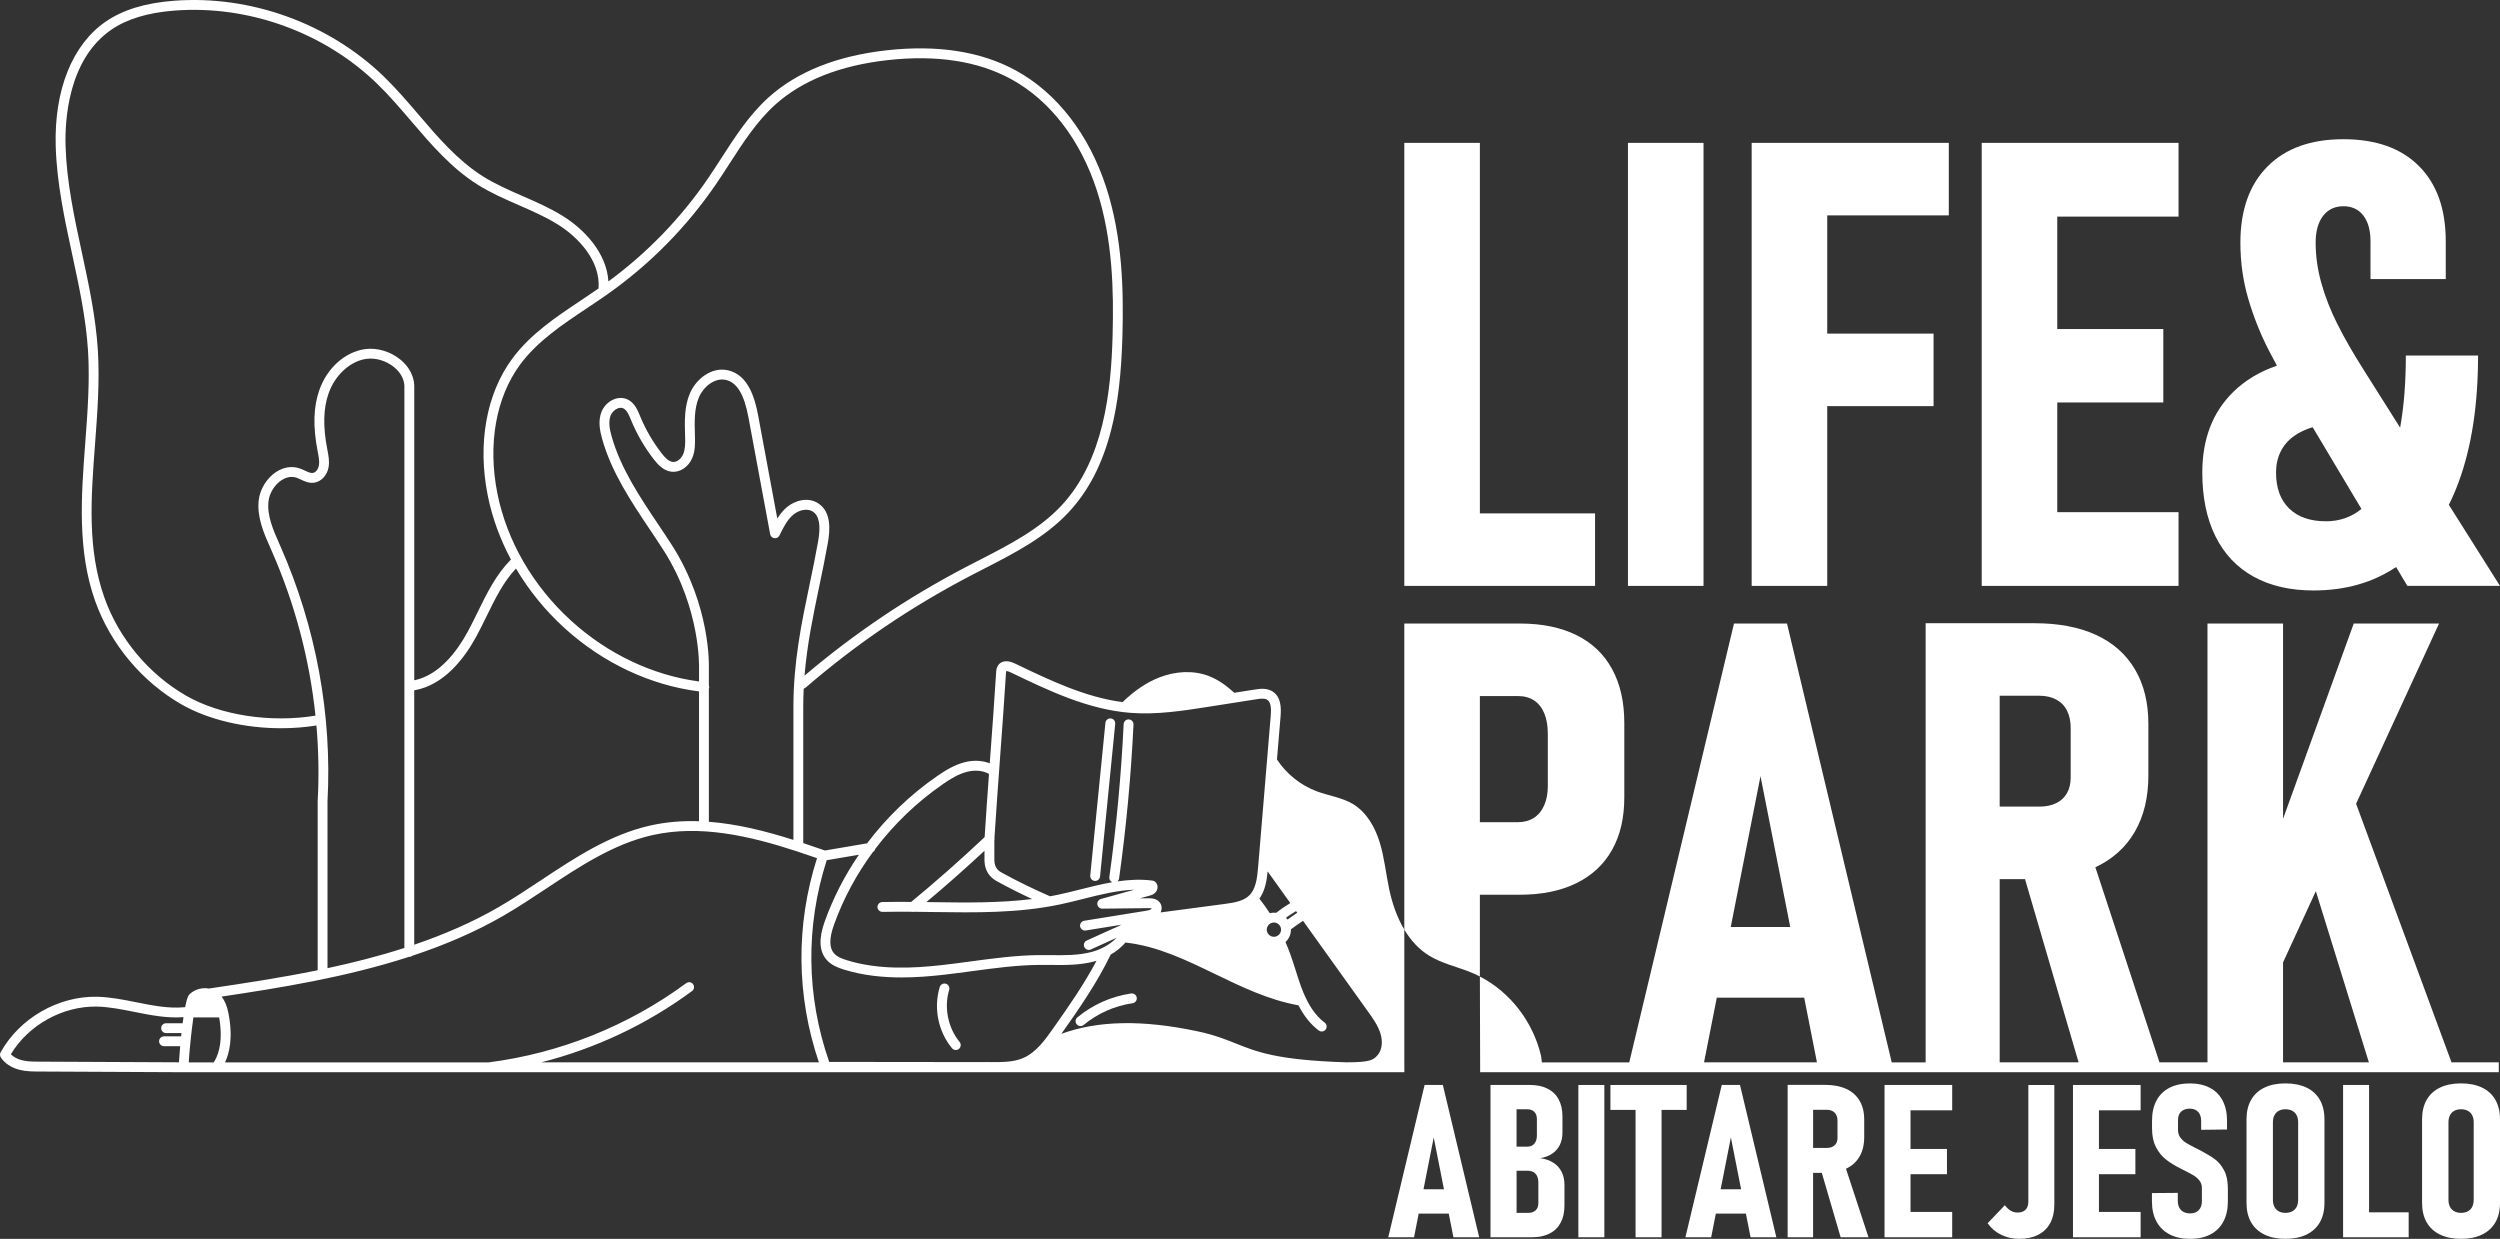
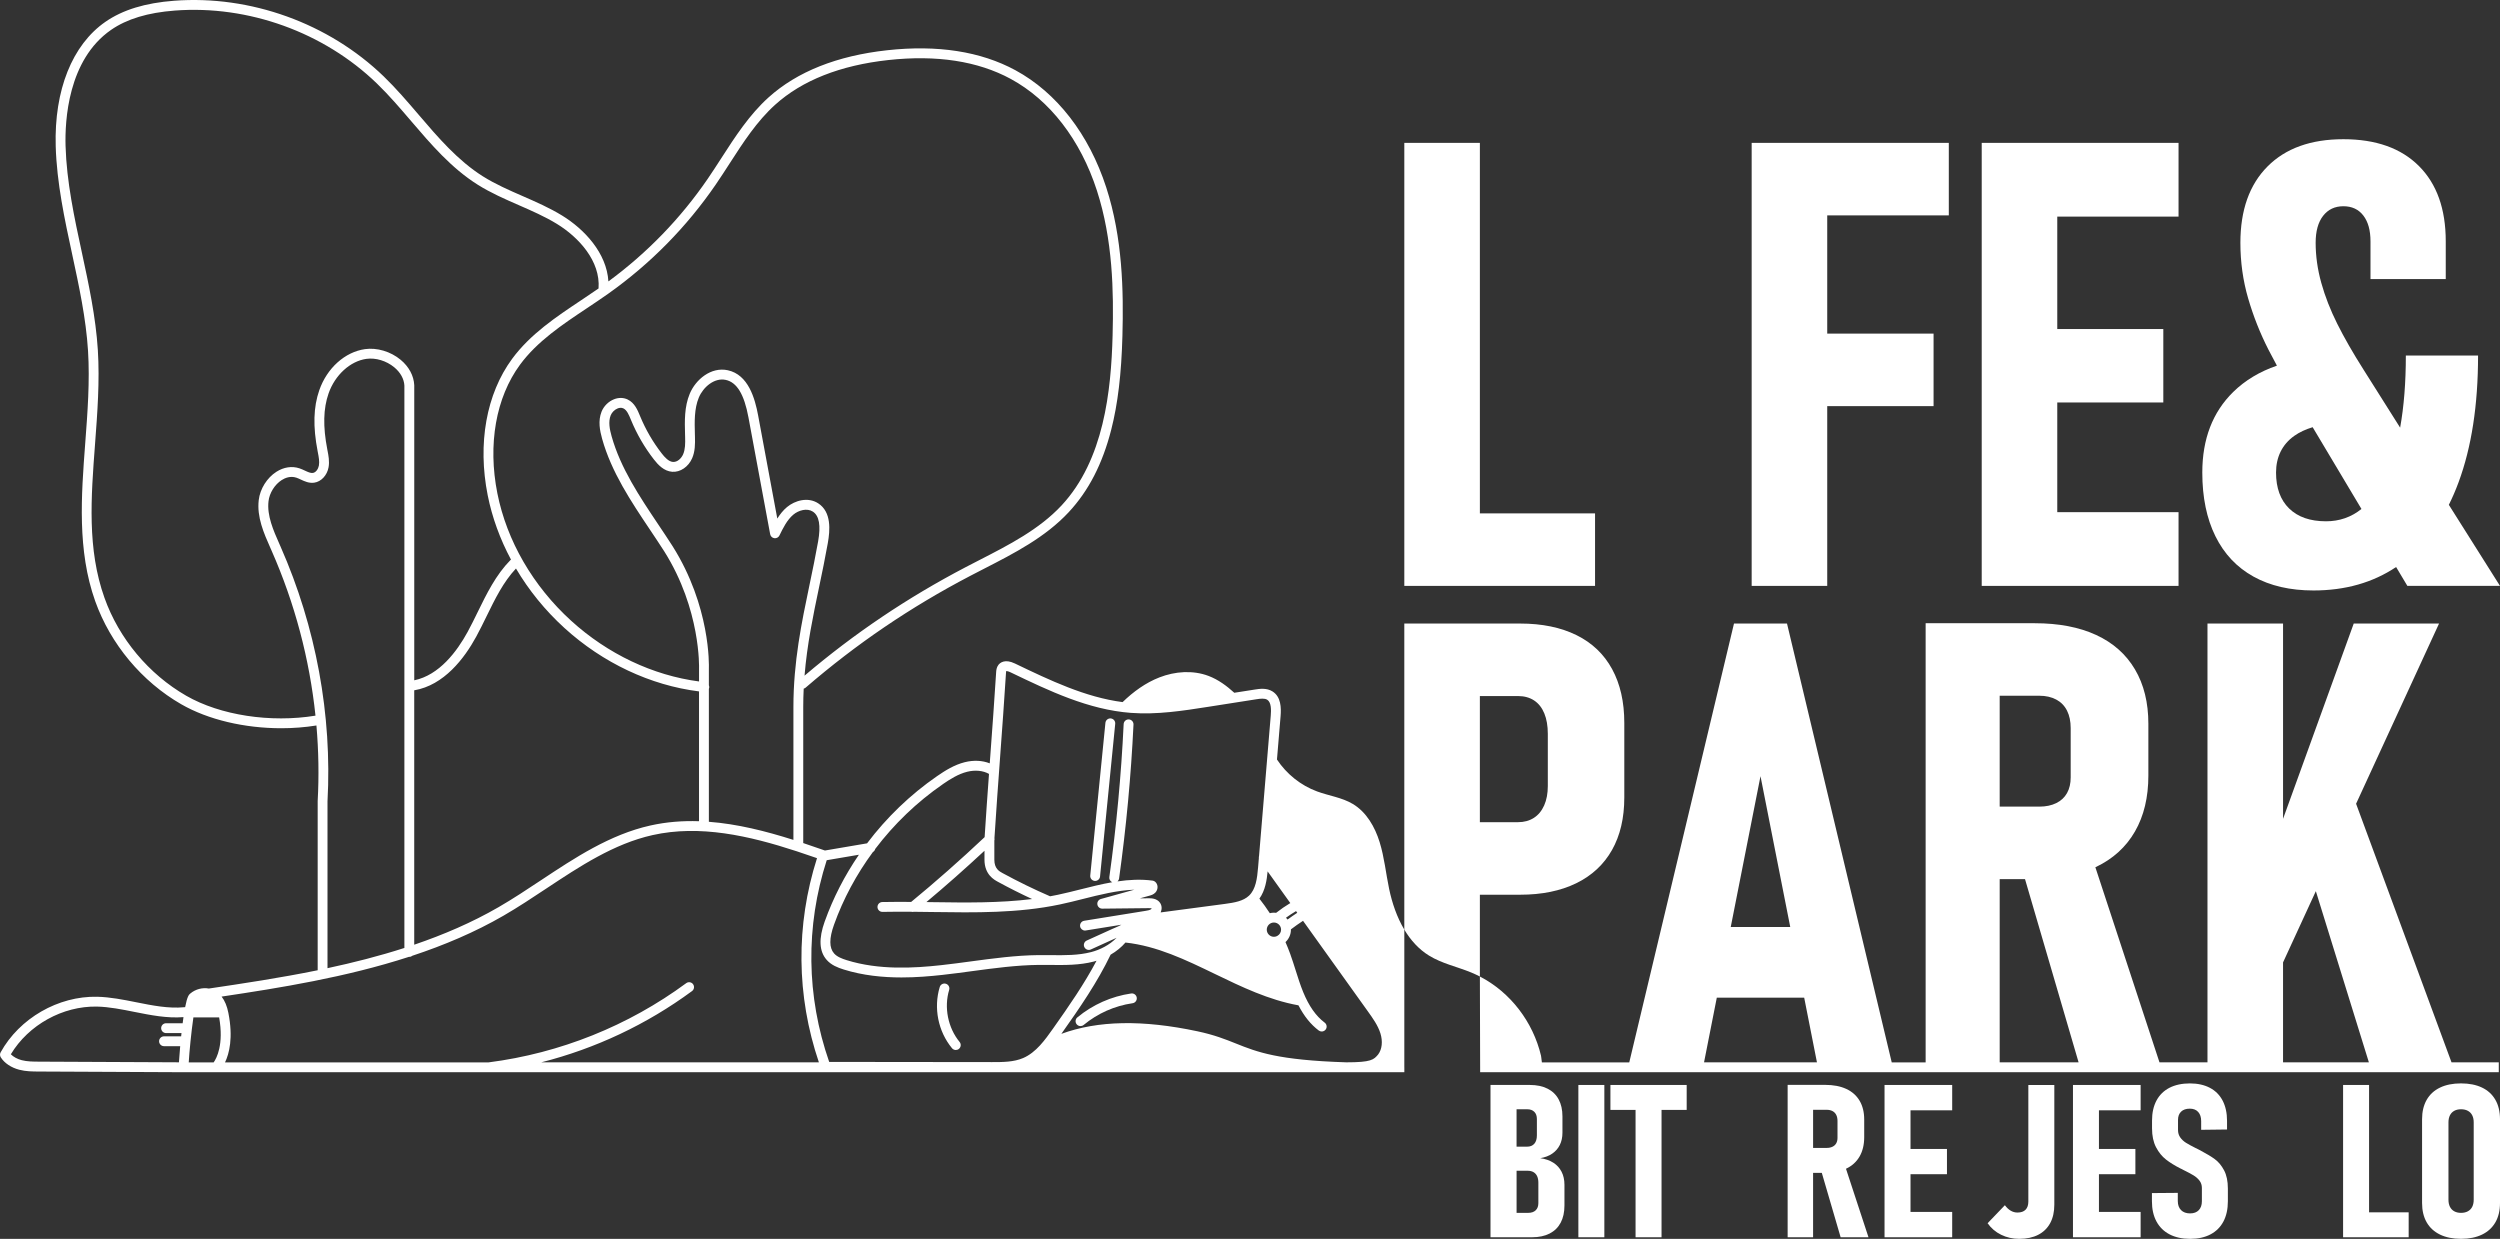
<svg xmlns="http://www.w3.org/2000/svg" id="Livello_2" viewBox="0 0 2670.87 1323.51">
  <rect x="0" y="0" width="2670.87" height="1323.51" fill="#333333" stroke="none" />
  <defs>
    <style>.cls-1{fill:#fff;}</style>
  </defs>
  <g id="Livello_1-2">
    <path class="cls-1" d="m1169.48,941.11c.18.02.35.03.53.03,2.67,0,4.96-2.03,5.23-4.74l16.2-163.11c.29-2.89-1.82-5.47-4.71-5.75-2.91-.28-5.47,1.82-5.76,4.72l-16.2,163.11c-.29,2.89,1.82,5.47,4.72,5.75Z" />
    <path class="cls-1" d="m1150.29,1094.32c1.04,1.26,2.54,1.91,4.06,1.91,1.18,0,2.37-.4,3.35-1.21,14.98-12.39,33.06-20.43,52.3-23.23,2.88-.42,4.86-3.09,4.45-5.97-.42-2.88-3.09-4.86-5.97-4.45-21.14,3.09-41.02,11.92-57.48,25.54-2.24,1.85-2.55,5.17-.7,7.41Z" />
    <path class="cls-1" d="m1021.13,1121.77c1.18,0,2.36-.39,3.34-1.2,2.24-1.85,2.56-5.16.71-7.4-12.44-15.08-16.81-36.92-11.14-55.63.84-2.78-.73-5.72-3.51-6.56-2.79-.84-5.72.73-6.56,3.51-6.76,22.33-1.75,47.38,13.09,65.37,1.04,1.26,2.54,1.91,4.06,1.91Z" />
    <polygon class="cls-1" points="1581.02 625.94 1704.07 625.94 1704.07 548.47 1581.02 548.47 1581.02 152.64 1500.3 152.64 1500.3 625.94 1533.5 625.94 1581.02 625.94" />
-     <rect class="cls-1" x="1739.23" y="152.64" width="80.73" height="473.31" />
    <polygon class="cls-1" points="1952.12 433.89 2065.72 433.89 2065.72 356.41 1952.12 356.41 1952.12 230.11 2082 230.11 2082 152.64 1952.12 152.64 1907.52 152.64 1871.39 152.64 1871.39 625.94 1952.12 625.94 1952.12 433.89" />
    <polygon class="cls-1" points="2197.88 625.94 2327.44 625.94 2327.44 547.17 2197.88 547.17 2197.88 429.98 2311.17 429.98 2311.17 351.53 2197.88 351.53 2197.88 231.41 2327.44 231.41 2327.44 152.64 2197.88 152.64 2152.96 152.64 2117.16 152.64 2117.16 625.94 2152.96 625.94 2197.88 625.94" />
    <path class="cls-1" d="m2407.52,616.01c17.79,9.88,39.17,14.81,64.13,14.81,33.9,0,63.3-8.36,88.23-25.04l12.03,20.16h98.96l-54.65-86.61c3.77-7.58,7.24-15.58,10.38-24.06,13.89-37.54,20.83-82.68,20.83-135.42h-77.15c0,28.95-2.05,54.6-6.1,77.02l-39.15-62.05c-11.29-17.79-20.62-34.07-28-48.83-7.38-14.76-13.07-29.35-17.09-43.78-4.02-14.43-6.02-28.7-6.02-42.81,0-12.37,2.65-21.97,7.97-28.81,5.32-6.83,12.53-10.25,21.65-10.25s16.22,3.31,21.32,9.93c5.1,6.62,7.65,15.79,7.65,27.51v40.36h80.4v-40.36c0-34.5-9.55-61.3-28.65-80.4-19.1-19.09-46.01-28.65-80.73-28.65s-61.74,9.71-81.05,29.13c-19.32,19.42-28.97,46.61-28.97,81.54,0,20.62,2.77,40.42,8.3,59.41,5.54,18.99,12.75,37.22,21.65,54.69,2.69,5.29,5.74,11.04,9.07,17.15-18.46,6.35-34.03,15.71-46.67,28.1-22.03,21.6-33.04,50.29-33.04,86.1,0,26.48,4.66,49.15,14,68.03,9.33,18.88,22.89,33.26,40.69,43.13Zm43.62-150.39c5.54-3.92,12.11-6.96,19.58-9.22l52.15,87.37c-10.95,8.76-23.57,13.15-37.87,13.15-16.93,0-30.06-4.56-39.39-13.67-9.33-9.12-14-21.92-14-38.41s6.51-30,19.53-39.23Z" />
    <path class="cls-1" d="m1526.77,1020.94c13.77,8.5,30.01,11.86,44.98,18.01,3.16,1.3,6.25,2.74,9.27,4.31v-87.39h42.97c23.22,0,43.18-4.07,59.9-12.21,16.71-8.14,29.46-19.96,38.25-35.48,8.79-15.51,13.18-34.23,13.18-56.15v-79.75c0-22.35-4.34-41.5-13.02-57.45-8.68-15.95-21.38-28.05-38.09-36.3-16.71-8.24-36.78-12.37-60.22-12.37h-123.7v327.01c6.69,11.19,15.34,20.92,26.47,27.78Zm54.26-277.32h40.69c6.72,0,12.48,1.58,17.25,4.72,4.77,3.15,8.41,7.76,10.9,13.83,2.49,6.08,3.74,13.35,3.74,21.81v55.66c0,8.03-1.3,14.97-3.9,20.83-2.61,5.86-6.3,10.31-11.07,13.35-4.78,3.04-10.42,4.56-16.93,4.56h-40.69v-134.76Z" />
    <path class="cls-1" d="m1500.3,1140.19v-147.02c-7.89-13.19-13.05-28.41-16.22-43.49-3.49-16.65-5.11-33.73-10.14-49.98-5.03-16.25-14.07-32.1-28.68-40.81-11.59-6.92-25.46-8.69-38.13-13.36-17.44-6.42-32.67-18.62-42.88-34.13l3.84-46.08c.78-9.39.51-20.9-8.63-26.65-6.32-3.97-13.87-2.78-18.87-2l-21.93,3.44c-8.18-7.45-17.17-14.07-27.48-17.98-16.74-6.35-35.8-4.94-52.48,1.55-14.83,5.77-27.92,15.31-39.37,26.41-39.9-5.19-77.73-23.33-114.41-40.94l-.71-.34c-10.78-5.17-15.85-.67-17.54,1.5-2.11,2.73-2.32,5.99-2.44,7.93-1.86,29.7-4.08,59.9-6.23,89.1-.2,2.71-.4,5.46-.6,8.18-7.88-3.13-17.24-3.6-26.76-1.21-11.02,2.77-20.68,8.78-29.47,14.85-28.73,19.84-54.04,44.26-74.84,71.82l-45.01,7.66c-7.67-2.7-15.4-5.37-23.18-7.95v-145.49c0-6.64.18-13.12.49-19.49.74-.2,1.46-.54,2.08-1.08,54.31-46.85,111.85-85.92,175.91-119.43,4.91-2.57,9.87-5.11,14.83-7.66,32.08-16.45,65.25-33.46,90.29-60.32,21.26-22.8,36.12-51.63,45.44-88.13,7.08-27.73,10.88-59.59,11.97-100.26,1.28-48.06.23-104.48-17.27-158.52-18.42-56.87-52.91-101.38-97.12-125.31-37.06-20.07-83.16-27.24-137.02-21.31-53.47,5.89-96.07,22.83-126.63,50.36-20.58,18.55-35.74,42.06-50.4,64.79-4.75,7.36-9.66,14.97-14.65,22.26-29.06,42.37-64.72,79.18-106.07,109.55-1.82-30.4-25.76-55.85-49.48-70.38-13.48-8.26-28.06-14.63-42.17-20.79-14.36-6.27-29.21-12.76-42.5-21.13-26.71-16.82-47.94-41.64-68.47-65.66-11.86-13.87-24.13-28.22-37.47-41.11C351.18,24.83,267.5-5.37,186.07.79c-30.9,2.34-54.9,9.69-73.39,22.48-35.52,24.56-54.89,73.02-53.16,132.96,1.13,39.2,9.51,78.03,17.61,115.58,7.25,33.6,14.75,68.34,16.91,102.93,2.03,32.42-.51,66.03-2.97,98.53-4.26,56.42-8.67,114.76,10.64,168.98,16.31,45.79,49.84,85.95,91.98,110.17,28.82,16.57,67.79,25.59,106.68,25.59,12.69,0,25.37-.96,37.69-2.94,2.33,26.88,2.8,53.86,1.33,80.69,0,.1,0,.19,0,.29v180.52c-40.37,8.24-79.98,14.15-116.26,19.54-6.79-1.27-14.25.62-19.86,5.34-1.36,1.15-3.2,2.71-5.49,14.61-.35-.04-.7-.04-1.06,0-16.49,1.65-34.1-1.88-51.13-5.29-13.68-2.74-27.83-5.58-41.74-5.88-41.62-.94-83.05,22.98-103.18,59.37-.93,1.68-.87,3.73.16,5.36,3.89,6.15,11.08,10.98,19.73,13.24,7.08,1.85,14.16,1.88,21.01,1.91l154.66.74h2.16s.02.01.03.01c.03,0,.06,0,.1,0h25.66s6.61,0,6.61,0h1269.53v-5.31Zm-759.84-88.71c-1.72-2.34-5.02-2.84-7.35-1.11-61.85,45.58-134.81,74.83-211.02,84.61H240.41c4.45-9.28,8.89-26.17,3.55-52.95-1.38-7.14-3.83-12.97-7.21-17.33,62.12-9.28,132.76-20.57,200.23-42.48.11,0,.21.03.31.03,1.26,0,2.41-.46,3.32-1.21,33.79-11.18,66.73-25.08,97.32-42.78,15.6-9.03,30.97-19.22,45.82-29.07,35.4-23.47,72-47.74,113.29-56.99,50.64-11.35,103.14.63,153.73,17.13.29.13.6.23.92.3,7.1,2.32,14.15,4.73,21.16,7.18-22.82,71.69-22.13,146.87,2.01,218.16h-296.72c57.96-14.7,112.89-40.56,161.18-76.15,2.34-1.72,2.84-5.02,1.11-7.35Zm-538.82,83.49c.6-10.79,2.69-32.38,4.98-48.06h27.51c5.13,29.15-2.75,43.71-5.85,48.07h-26.65Zm240.91-397.47c31.8-5.46,53.52-34.01,66.23-57.34,3.89-7.14,7.53-14.57,11.04-21.76,9.21-18.83,17.93-36.64,31.43-51.04,13.72,23.27,31.18,44.81,51.78,63.56,41.01,37.33,91.88,61.26,143.76,67.75v138.68c-17.4-.58-34.79.72-52.06,4.59-43.18,9.68-80.61,34.49-116.8,58.49-14.72,9.76-29.95,19.86-45.28,28.73-28.32,16.39-58.78,29.45-90.11,40.12v-271.77Zm759.81,269.46c33.75,3.69,63.94,18.26,95.86,33.7,28.19,13.64,57.34,27.71,88.99,33.38,6.01,11.62,13.15,20.48,21.69,26.91.95.71,2.06,1.06,3.16,1.06,1.6,0,3.17-.72,4.21-2.1,1.75-2.32,1.28-5.62-1.04-7.37-9.33-7.02-16.85-17.72-22.99-32.71-3.09-7.54-5.62-15.55-8.06-23.3-1.81-5.74-3.68-11.67-5.79-17.47-1.54-4.22-3.23-8.44-5.04-12.58,3.57-3.32,5.82-8.04,5.82-13.28,0-.11-.01-.21-.02-.32,4.2-3.18,8.52-6.24,12.94-9.14l69.29,96.77c5.27,7.37,10.73,14.98,13.37,23.41,2.69,8.58,1.79,17.02-2.4,22.61-4.71,5.59-7.25,8.4-34.04,8.4-73.51-2.35-95.11-10.98-117.99-20.13-11.31-4.52-22.99-9.19-41.1-13.04-58.54-12.44-106.32-11.56-145.32,2.75,19.76-27.91,38.63-55.4,52.63-84.59,6.2-3.58,11.56-7.97,15.85-12.96Zm158.63-21.39c4.21,0,7.64,3.42,7.64,7.63,0,2.77-1.5,5.18-3.72,6.52-.13.05-.27.08-.4.14-.26.12-.5.28-.73.43-.87.34-1.8.54-2.79.54-4.21,0-7.63-3.42-7.63-7.63s3.42-7.63,7.63-7.63Zm12.89-5.13c3.47-2.52,7.07-4.88,10.76-7.06l1.29,1.8c-3.52,2.32-6.99,4.73-10.38,7.22-.52-.69-1.07-1.36-1.67-1.97Zm-19.62-49.49l24.23,33.84c-5.26,3.15-10.32,6.65-15.14,10.43-.78-.1-1.56-.17-2.36-.17-1.51,0-2.97.21-4.38.56-3.48-5.34-7.21-10.54-11.14-15.53,6.36-8.83,7.97-20.23,8.79-29.13Zm-285.75-122.83c2.15-29.23,4.37-59.46,6.24-89.22.03-.48.09-1.52.2-1.98.59-.03,2.16.15,4.72,1.38l.7.34c40.48,19.43,82.35,39.53,127.77,42.96,27.94,2.1,55.72-2.25,82.58-6.46l51.5-8.08c4.56-.72,8.89-1.21,11.64.51,4.39,2.76,4.24,10.95,3.75,16.87l-12.52,150.11c-.22.72-.28,1.47-.19,2.22l-.83,9.94c-1,11.99-2.49,23.32-9.65,30.13-6.12,5.83-15.44,7.48-26.09,8.89l-68.35,9.06c1.43-3.22,1.55-7.06-.66-10.27-3.41-4.95-9.67-4.87-12.35-4.85l-9.27.1,10.34-2.87c1.7-.47,4.28-1.19,6.32-3.35,1.57-1.67,2.43-4.02,2.29-6.3-.13-2.1-1.06-3.97-2.62-5.27-.77-.64-1.7-1.04-2.68-1.17-12.59-1.65-25.09-.99-37.45.83.87-.8,1.49-1.89,1.67-3.15,7.59-54.32,12.77-109.62,15.39-164.39.14-2.9-2.1-5.37-5-5.51-2.93-.14-5.37,2.1-5.51,5-2.6,54.44-7.75,109.43-15.3,163.43-.33,2.38.99,4.58,3.08,5.51-11.43,1.99-22.74,4.84-33.87,7.64-7.98,2.01-16.23,4.09-24.29,5.79-2.74.58-5.49,1.11-8.24,1.61-.05-.02-.08-.05-.13-.07-17.06-7.39-33.98-15.65-50.29-24.54l-.43-.23c-3.46-1.87-8.69-4.7-8.69-14.27v-20.42c.26-.86.3-1.77.11-2.64,1.84-29.12,4.01-58.68,6.11-87.29Zm-2.53,133.88l.39.21c11.83,6.46,23.99,12.57,36.29,18.28-35,4.34-70.87,3.84-105.79,3.34-2.36-.03-4.76-.06-7.14-.1,20.47-17.12,41.57-35.77,62.04-54.82v9.56c0,15.85,10.32,21.43,14.21,23.53Zm-58.81-104.17c7.98-5.51,16.66-10.94,26.06-13.3,8.57-2.16,17.08-1.28,23.36,2.28-1.63,22.34-3.25,45.05-4.67,67.54-25.77,24.29-52.81,48.14-78.47,69.21-10.28-.08-20.62-.08-30.85.13-2.91.06-5.21,2.46-5.15,5.37.06,2.87,2.4,5.15,5.26,5.15.04,0,.07,0,.11,0,10.26-.21,20.66-.21,31-.12.43.11.86.18,1.31.18.4,0,.81-.06,1.2-.16,6.84.06,13.66.15,20.39.25,44.7.65,90.91,1.32,135.52-8.07,8.26-1.74,16.62-3.84,24.69-5.88,18.06-4.55,36.58-9.22,54.94-9.91l-35.71,9.93c-2.54.71-4.17,3.19-3.8,5.81.37,2.6,2.59,4.52,5.21,4.52h.06l49.45-.54c2.03-.03,2.96.14,3.35.24-.1.27-.31.61-.61.85-1.35,1.06-3.83,1.46-6.01,1.81l-65.51,10.57c-2.87.46-4.82,3.16-4.36,6.03.42,2.58,2.65,4.42,5.19,4.42.28,0,.56-.02.84-.07l38.09-6.14c-1.75,1.05-3.85,1.97-6.33,3.02-1.08.45-2.15.9-3.2,1.38l-27.49,12.47c-2.65,1.2-3.82,4.32-2.62,6.96.88,1.94,2.79,3.09,4.79,3.09.73,0,1.46-.15,2.17-.47l27.49-12.47s.02,0,.03-.01c-7.53,7.82-18.01,12.89-27.07,15.24-13.82,3.58-28.12,3.43-43.24,3.28-4.27-.05-8.7-.09-13.05-.04-24.37.27-48.78,3.56-72.39,6.75-10.36,1.4-21.08,2.84-31.61,4-28.88,3.19-66.47,5.46-101.03-5.36-5.08-1.59-10.22-3.56-13.41-7.16-5.31-6-5.33-16.06-.06-30.76,9.87-27.56,23.96-53.74,41.52-77.56,1.24-.72,2.14-1.92,2.48-3.31,20.07-26.5,44.45-50,72.13-69.11Zm-126.03,146.44c-6.67,18.64-5.99,32.14,2.09,41.27,4.89,5.53,11.61,8.18,18.15,10.23,20.48,6.41,41.76,8.49,61.79,8.49,15.61,0,30.45-1.26,43.54-2.71,10.65-1.18,21.43-2.63,31.86-4.04,23.29-3.14,47.38-6.39,71.1-6.65,4.25-.05,8.61,0,12.83.04,15.15.16,30.82.32,46-3.61,1.01-.26,1.99-.57,2.98-.87-13.03,24.64-29.43,48.41-46.51,72.52-8.45,11.93-18.03,25.45-31.87,31.41-10.15,4.36-21.8,4.34-33.16,4.34l-173.72-.2h0c-.12,0-.22.03-.34.03-24.51-70.35-25.42-144.71-2.64-215.52l34.38-5.85c-15.16,22.15-27.49,46.08-36.45,71.12Zm-123.82-106.33v-141.95c.18-.45.32-.92.37-1.42.09-.88-.06-1.72-.37-2.49v-17.65c.15-3.99,1.75-66.53-38.69-130.82-5.06-7.91-10.39-15.87-15.55-23.57-19.75-29.5-40.17-60-49.7-94.07-2-7.15-3.68-15.37-.97-22.2,1.29-3.25,4.23-6.16,7.49-7.44,1.56-.6,3.89-1.1,6.12-.02,3.77,1.83,5.9,7.01,7.97,12.03l.17.42c6.22,15.07,14.44,29.25,24.45,42.12,4.47,5.76,10.72,12.45,19.47,13.14,8.63.69,17.43-5.29,21.4-14.51,3.13-7.26,3.19-15.01,2.98-22.97l-.07-2.33c-.38-13.53-.78-27.53,4.2-39.49,4.71-11.31,16.73-21.45,28.7-18.87,11.99,2.59,19.72,15.32,24.32,40.05l23.2,124.83c.41,2.23,2.22,3.95,4.47,4.25,2.25.31,4.44-.87,5.44-2.91,3.8-7.81,8.11-16.65,14.85-22.27,5.6-4.67,14.54-7.28,20.81-3.24,6.82,4.4,8.67,14.84,5.65,31.9-2.78,15.72-6.03,31.24-9.17,46.26-8.47,40.47-17.22,82.31-17.22,130.5v142.07c-29.65-9.41-59.95-17.04-90.31-19.34Zm7.41-680.87c5.08-7.41,10.03-15.08,14.82-22.51,14.28-22.15,29.06-45.06,48.6-62.67,28.88-26.03,69.5-42.08,120.74-47.72,51.69-5.69,95.72,1.07,130.86,20.1,41.82,22.65,74.54,65.02,92.13,119.31,17.02,52.52,18.02,107.82,16.76,154.99-1.57,58.93-9.2,132.81-54.58,181.49-23.79,25.51-56.12,42.09-87.39,58.13-4.99,2.56-9.97,5.11-14.91,7.7-62.55,32.73-118.95,70.72-172.22,115.95,2.7-33.19,9.02-63.43,15.62-94.98,3.16-15.09,6.42-30.7,9.23-46.58,2.45-13.84,4.05-33.31-10.3-42.57-11.01-7.11-24.95-2.91-33.25,4-4.26,3.55-7.6,7.83-10.41,12.32l-20.46-110.06c-3.44-18.52-10.55-43.68-32.44-48.41-17.98-3.89-34.37,10.03-40.64,25.1-5.85,14.05-5.42,29.19-5.01,43.83l.07,2.32c.19,7,.16,13.23-2.12,18.53-1.87,4.34-6.16,8.54-10.91,8.18-4.63-.36-8.84-5.06-11.98-9.1-9.43-12.13-17.17-25.48-23.03-39.68l-.17-.41c-2.55-6.2-5.73-13.91-13.11-17.49-4.4-2.13-9.56-2.25-14.52-.32-6.04,2.35-11.07,7.35-13.46,13.36-3.86,9.73-1.85,20.07.62,28.91,9.98,35.69,30.88,66.9,51.09,97.08,5.12,7.65,10.42,15.57,15.4,23.35,39.07,62.12,37.08,124.25,37.06,124.87,0,.07,0,.14,0,.22v13.74c-49.29-6.46-97.61-29.35-136.68-64.91-40.71-37.05-68.69-85.38-78.78-136.08-10.41-52.29-1.57-102.39,24.23-137.46,18.32-24.89,45.13-42.76,71.05-60.04,7.7-5.14,15.67-10.45,23.33-15.88,44.97-31.91,83.59-71.15,114.78-116.62ZM198.93,743.28c-40.01-22.99-71.83-61.11-87.31-104.58-18.56-52.11-14.43-106.78-10.06-164.65,2.48-32.86,5.05-66.83,2.98-99.98-2.21-35.37-9.79-70.51-17.12-104.49-8-37.09-16.28-75.44-17.38-113.66-.77-26.64,2.43-92.05,48.63-124,16.91-11.69,39.22-18.44,68.2-20.64,78.48-5.94,159.13,23.17,215.73,77.87,12.98,12.54,25.08,26.69,36.78,40.38,21.04,24.61,42.8,50.05,70.86,67.72,13.96,8.79,29.18,15.44,43.9,21.87,13.78,6.02,28.03,12.24,40.89,20.12,23.17,14.2,46.64,39.61,44.43,68.96-6.17,4.28-12.49,8.5-18.65,12.61-26.68,17.78-54.27,36.17-73.69,62.56-27.56,37.44-37.06,90.57-26.08,145.75,4.72,23.7,13.18,46.88,24.88,68.73-.19.15-.39.29-.56.47-15.62,15.9-25.45,36.02-34.97,55.47-3.46,7.08-7.04,14.41-10.82,21.34-11.34,20.81-30.27,46.13-57,51.67v-314.99c0-.08,0-.17,0-.25-.48-10.16-5.67-19.83-14.61-27.24-10.63-8.8-25.21-13.14-38.03-11.33-21.41,3.03-40.57,20.24-48.81,43.87-6.3,18.06-6.86,38.79-1.77,65.25l.22,1.15c.98,5.03,1.9,9.79,1.11,14.13-.63,3.46-3.09,7.39-6.41,7.87-2.43.35-5.25-.95-8.5-2.47-1.84-.86-3.75-1.75-5.82-2.44-8.03-2.66-16.77-1.35-24.62,3.66-10.1,6.44-17.52,18.3-18.9,30.21-2.12,18.29,5.36,35.19,12.6,51.53l1.18,2.67c24.72,56.06,40.51,115.76,46.84,176.14-47.99,7.85-101.69-.34-138.12-21.28Zm100.9-159.11l-1.19-2.69c-6.67-15.05-13.56-30.61-11.77-46.06,1.01-8.75,6.68-17.82,14.1-22.55,3.64-2.32,9.31-4.64,15.66-2.54,1.48.49,3.03,1.21,4.67,1.98,4.17,1.95,8.9,4.16,14.46,3.35,7.41-1.08,13.68-7.82,15.25-16.39,1.15-6.29-.06-12.53-1.13-18.03l-.22-1.13c-4.73-24.56-4.29-43.56,1.37-59.79,6.85-19.64,23.06-34.47,40.34-36.92,9.98-1.42,21.42,2.04,29.85,9.02,6.6,5.46,10.43,12.39,10.81,19.51v600.82c-27.1,8.72-54.74,15.74-82.14,21.6v-178.18c5.03-92.25-12.28-186.3-50.06-272ZM23.2,1132.65c-4.73-1.24-8.87-3.52-11.61-6.32,18.86-31.38,55.41-51.68,92.03-50.95,12.98.28,26.66,3.02,39.89,5.67,17.22,3.45,34.99,7,52.51,5.59-.29,2-.58,4.19-.88,6.54h-17.71c-2.91,0-5.26,2.35-5.26,5.26s2.35,5.26,5.26,5.26h16.47c-.13,1.16-.25,2.32-.37,3.47h-18.31c-2.91,0-5.26,2.35-5.26,5.26s2.35,5.26,5.26,5.26h17.28c-.63,6.93-1.09,13.02-1.34,17.24l-149.56-.71c-6.2-.03-12.61-.06-18.4-1.57Z" />
    <path class="cls-1" d="m2669.56,1145.49v-10.52h-50.48l-101.96-276.28,88.64-192.55h-91.15l-75.52,208.68v-208.68h-80.73v468.82h-51.28l-68.5-208.45c.21-.1.43-.18.64-.28,18.23-8.68,32.12-21.32,41.67-37.92,9.55-16.6,14.32-36.51,14.32-59.73v-55.34c0-22.57-4.78-41.94-14.32-58.11-9.55-16.17-23.39-28.43-41.5-36.78-18.12-8.35-39.99-12.53-65.59-12.53h-116.54v469.15h-36.23l-111.88-468.82h-56.64l-111.88,468.82h-93.36c-.41-3.99-.94-7.18-.94-7.18-8.5-35.92-32.57-67.63-65.29-84.53l.27,96.93h0v5.31h1088.27Zm-230.47-117.3l35.04-76.12,56.67,182.9h-91.71v-106.78Zm-302.73-284.9h42.32c6.94,0,12.97,1.36,18.07,4.07,5.1,2.72,8.95,6.67,11.56,11.88,2.6,5.21,3.9,11.39,3.9,18.55v52.73c0,6.51-1.3,12.1-3.9,16.76-2.61,4.67-6.46,8.25-11.56,10.74-5.1,2.5-11.12,3.74-18.07,3.74h-42.32v-118.49Zm0,195.96h27.07l57.23,195.71h-84.3v-195.71Zm-255.53-110.02l31.78,161.13h-63.57l31.79-161.13Zm-46.69,236.65h93.37l13.63,69.08h-120.63l13.63-69.08Z" />
-     <path class="cls-1" d="m1521.98,1159.12l-38.83,162.7h27.53l4.99-25.29h32.1l4.99,25.29h27.53l-38.83-162.7h-19.47Zm-1.19,111.45l10.93-55.39,10.93,55.39h-21.85Z" />
    <path class="cls-1" d="m1659.45,1242.15c-3.84-2.46-8.49-4.07-13.93-4.81,5-.82,9.27-2.44,12.81-4.87,3.54-2.42,6.25-5.52,8.11-9.29,1.86-3.77,2.8-8.11,2.8-13.04v-17.46c0-7.09-1.36-13.15-4.08-18.18-2.72-5.04-6.7-8.86-11.92-11.47-5.22-2.61-11.49-3.92-18.8-3.92h-42.07v162.7h44.54c7.23,0,13.45-1.32,18.63-3.97,5.18-2.65,9.12-6.51,11.81-11.58,2.69-5.07,4.03-11.19,4.03-18.35v-22.16c0-5.3-1.03-9.94-3.08-13.93-2.05-3.99-5-7.22-8.84-9.68Zm-39.22-57.07h11.41c3.21,0,5.72.91,7.55,2.74,1.83,1.83,2.74,4.38,2.74,7.67v17.46c0,3.88-.91,6.86-2.74,8.95-1.83,2.09-4.38,3.13-7.67,3.13h-11.3v-39.95Zm23.28,100.26c0,3.28-.95,5.84-2.85,7.67-1.9,1.83-4.57,2.74-8,2.74h-12.42v-44.98s11.97,0,11.97,0c2.39,0,4.44.5,6.15,1.51,1.71,1.01,3,2.46,3.86,4.36.86,1.9,1.29,4.2,1.29,6.88v21.82Z" />
    <rect class="cls-1" x="1686.25" y="1159.12" width="27.75" height="162.7" />
    <polygon class="cls-1" points="1801.96 1159.12 1720.49 1159.12 1720.49 1185.76 1747.35 1185.76 1747.35 1321.83 1775.1 1321.83 1775.1 1185.76 1801.96 1185.76 1801.96 1159.12" />
-     <path class="cls-1" d="m1839.44,1159.12l-38.83,162.7h27.53l4.99-25.29h32.1l4.99,25.29h27.53l-38.83-162.7h-19.47Zm-1.19,111.45l10.93-55.39,10.93,55.39h-21.85Z" />
    <path class="cls-1" d="m1972.38,1248.53c6.27-2.98,11.04-7.33,14.32-13.04,3.28-5.71,4.92-12.55,4.92-20.53v-19.02c0-7.76-1.64-14.42-4.92-19.97-3.28-5.56-8.04-9.77-14.27-12.64-6.23-2.87-13.75-4.31-22.55-4.31h-40.06v162.82h27.19v-68.82h9.31l20.12,68.82h29.76l-24.05-73.2c.07-.03.15-.06.22-.1Zm-10.63-27.14c-.89,1.6-2.22,2.84-3.97,3.69-1.75.86-3.82,1.29-6.21,1.29h-14.55v-40.73h14.55c2.39,0,4.46.47,6.21,1.4,1.75.93,3.08,2.29,3.97,4.08.9,1.79,1.34,3.92,1.34,6.38v18.13c0,2.24-.45,4.16-1.34,5.76Z" />
    <polygon class="cls-1" points="2025.65 1159.12 2013.34 1159.12 2013.34 1321.83 2025.65 1321.83 2041.09 1321.83 2085.62 1321.83 2085.62 1294.75 2041.09 1294.75 2041.09 1254.46 2080.03 1254.46 2080.03 1227.49 2041.09 1227.49 2041.09 1186.2 2085.62 1186.2 2085.62 1159.12 2041.09 1159.12 2025.65 1159.12" />
    <path class="cls-1" d="m2166.98,1283.67c0,3.8-.99,6.71-2.97,8.73-1.98,2.01-4.87,3.02-8.67,3.02-2.54,0-4.92-.65-7.16-1.96-2.24-1.3-4.33-3.26-6.27-5.87l-18.46,19.25c3.73,5.3,8.54,9.4,14.44,12.31,5.89,2.91,12.35,4.36,19.36,4.36,7.91,0,14.66-1.44,20.25-4.31,5.59-2.87,9.86-7.03,12.81-12.48,2.95-5.44,4.42-12.01,4.42-19.69v-127.9h-27.75v124.55Z" />
    <polygon class="cls-1" points="2286.93 1186.2 2286.93 1159.12 2242.4 1159.12 2226.95 1159.12 2214.65 1159.12 2214.65 1321.83 2226.95 1321.83 2242.4 1321.83 2286.93 1321.83 2286.93 1294.75 2242.4 1294.75 2242.4 1254.46 2281.34 1254.46 2281.34 1227.49 2242.4 1227.49 2242.4 1186.2 2286.93 1186.2" />
    <path class="cls-1" d="m2366.38,1238.52c-3.81-2.8-8.8-5.84-15-9.12-.15-.07-.28-.15-.39-.22-.11-.07-.24-.15-.39-.22-.89-.45-1.77-.9-2.63-1.34-.86-.45-1.7-.86-2.52-1.23-4.33-2.16-7.7-4.01-10.13-5.54-2.43-1.53-4.44-3.41-6.04-5.65-1.61-2.24-2.41-4.89-2.41-7.94v-10.85c0-3.73,1.1-6.66,3.3-8.78,2.2-2.13,5.32-3.19,9.34-3.19,3.81,0,6.77,1.17,8.9,3.52,2.13,2.35,3.19,5.61,3.19,9.79v9.29l27.64-.34v-9.18c0-8.43-1.57-15.65-4.7-21.65-3.13-6-7.68-10.57-13.65-13.71-5.97-3.13-13.09-4.7-21.37-4.7s-15.78,1.57-21.82,4.7c-6.04,3.13-10.65,7.67-13.82,13.6-3.17,5.93-4.76,13.04-4.76,21.32v8.39c0,7.98,1.42,14.7,4.25,20.14,2.83,5.45,6.38,9.83,10.63,13.15,4.25,3.32,9.4,6.51,15.44,9.57l1.45.67c.3.15.58.3.84.45.26.15.54.3.84.45,4.55,2.24,8.15,4.16,10.8,5.76,2.65,1.6,4.81,3.51,6.49,5.71,1.68,2.2,2.52,4.79,2.52,7.78v14.21c0,4.03-1.1,7.2-3.3,9.51-2.2,2.31-5.32,3.47-9.34,3.47s-7.31-1.17-9.62-3.52c-2.31-2.35-3.47-5.58-3.47-9.68v-8.73l-27.64.22v8.73c0,8.43,1.62,15.65,4.87,21.65,3.25,6.01,7.93,10.59,14.04,13.76,6.12,3.17,13.43,4.76,21.93,4.76s15.67-1.59,21.71-4.76c6.04-3.17,10.65-7.76,13.82-13.76,3.17-6,4.76-13.22,4.76-21.65v-13.54c0-7.91-1.34-14.4-4.03-19.47-2.69-5.07-5.93-9.01-9.74-11.81Z" />
-     <path class="cls-1" d="m2464.13,1161.92c-6.23-2.98-13.71-4.48-22.44-4.48s-16.21,1.49-22.44,4.48c-6.23,2.98-10.99,7.35-14.27,13.09-3.28,5.75-4.92,12.64-4.92,20.7v89.52c0,8.06,1.64,14.94,4.92,20.65,3.28,5.71,8.04,10.07,14.27,13.09,6.23,3.02,13.71,4.53,22.44,4.53s16.21-1.51,22.44-4.53c6.23-3.02,10.98-7.39,14.27-13.09,3.28-5.71,4.92-12.59,4.92-20.65v-89.52c0-8.06-1.64-14.96-4.92-20.7-3.28-5.74-8.04-10.11-14.27-13.09Zm-8.9,119.73c0,2.98-.52,5.52-1.57,7.61-1.05,2.09-2.59,3.69-4.64,4.81-2.05,1.12-4.5,1.68-7.33,1.68s-5.26-.56-7.27-1.68c-2.01-1.12-3.54-2.72-4.59-4.81-1.05-2.09-1.57-4.62-1.57-7.61v-82.58c0-2.91.52-5.41,1.57-7.5,1.04-2.09,2.57-3.69,4.59-4.81,2.01-1.12,4.44-1.68,7.27-1.68s5.28.56,7.33,1.68c2.05,1.12,3.6,2.72,4.64,4.81,1.04,2.09,1.57,4.59,1.57,7.5v82.58Z" />
    <polygon class="cls-1" points="2530.99 1295.19 2530.99 1159.12 2503.24 1159.12 2503.24 1321.83 2514.65 1321.83 2530.99 1321.83 2573.29 1321.83 2573.29 1295.19 2530.99 1295.19" />
    <path class="cls-1" d="m2651.68,1161.92c-6.23-2.98-13.71-4.48-22.44-4.48s-16.21,1.49-22.44,4.48c-6.23,2.98-10.99,7.35-14.27,13.09-3.28,5.75-4.92,12.64-4.92,20.7v89.52c0,8.06,1.64,14.94,4.92,20.65,3.28,5.71,8.04,10.07,14.27,13.09,6.23,3.02,13.71,4.53,22.44,4.53s16.21-1.51,22.44-4.53c6.23-3.02,10.98-7.39,14.27-13.09,3.28-5.71,4.92-12.59,4.92-20.65v-89.52c0-8.06-1.64-14.96-4.92-20.7-3.28-5.74-8.04-10.11-14.27-13.09Zm-8.9,119.73c0,2.98-.52,5.52-1.57,7.61-1.05,2.09-2.59,3.69-4.64,4.81-2.05,1.12-4.5,1.68-7.33,1.68s-5.26-.56-7.27-1.68c-2.01-1.12-3.54-2.72-4.59-4.81-1.05-2.09-1.57-4.62-1.57-7.61v-82.58c0-2.91.52-5.41,1.57-7.5,1.04-2.09,2.57-3.69,4.59-4.81,2.01-1.12,4.44-1.68,7.27-1.68s5.28.56,7.33,1.68c2.05,1.12,3.6,2.72,4.64,4.81,1.04,2.09,1.57,4.59,1.57,7.5v82.58Z" />
  </g>
</svg>